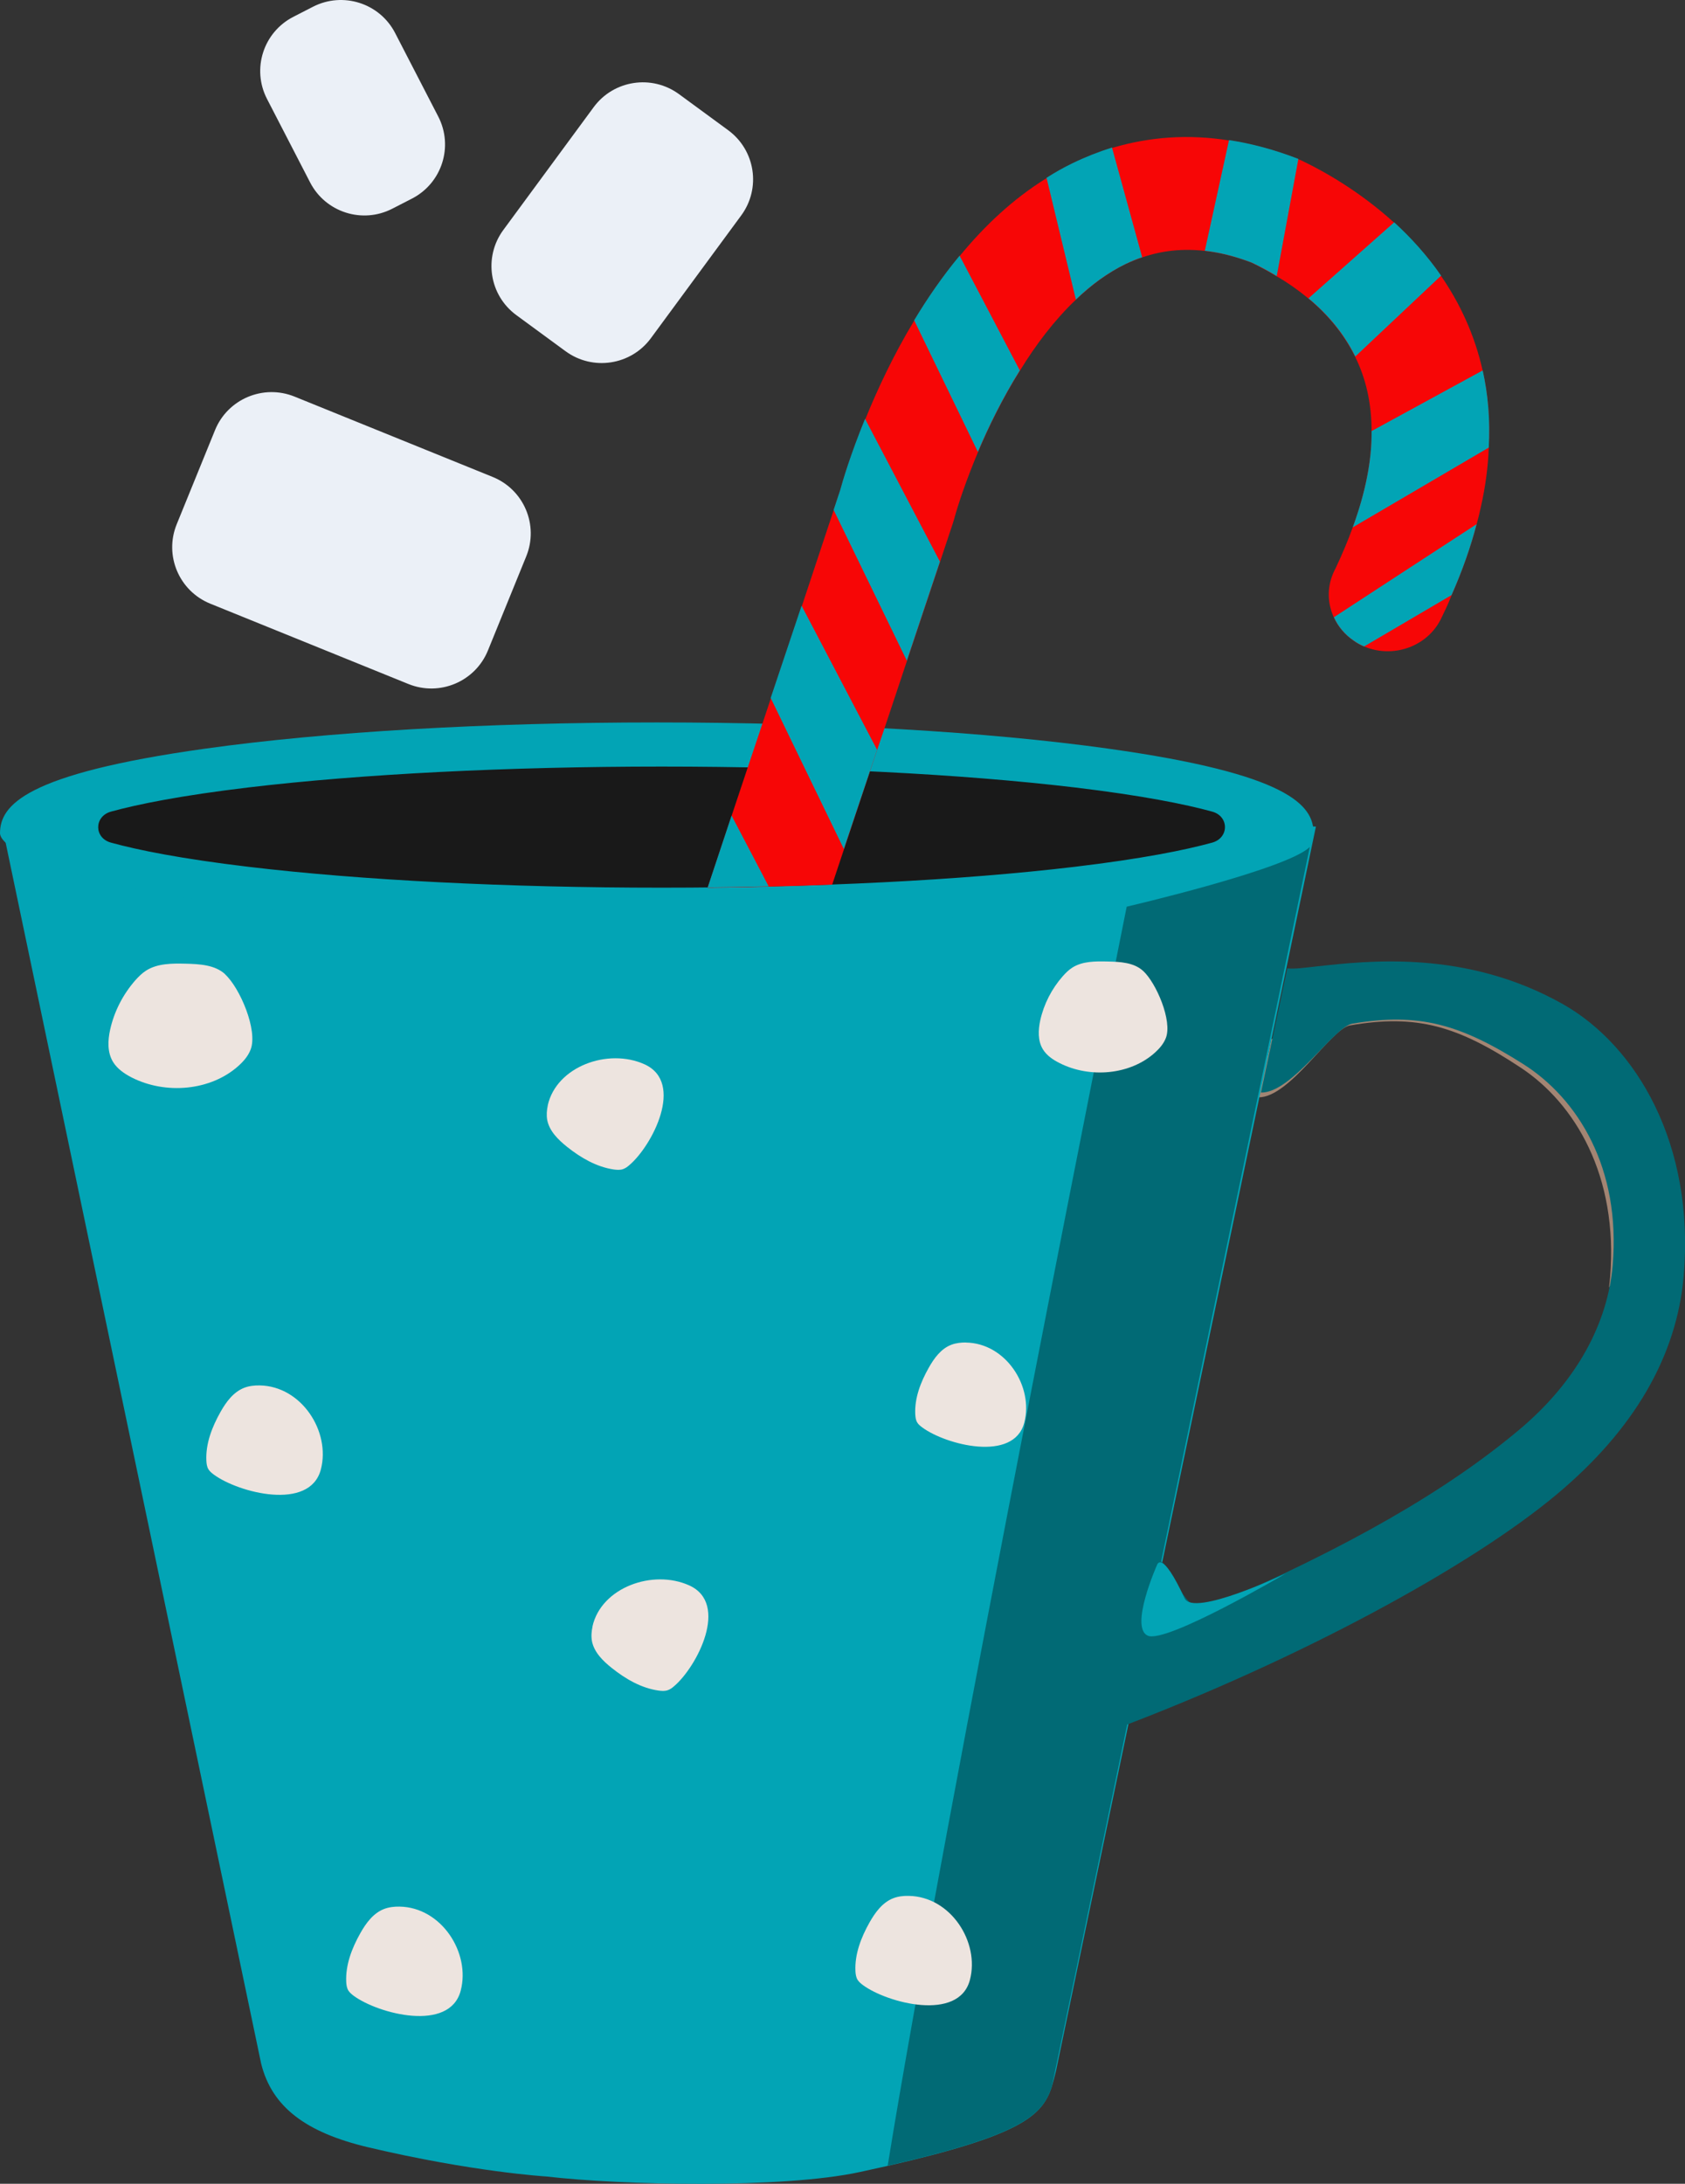
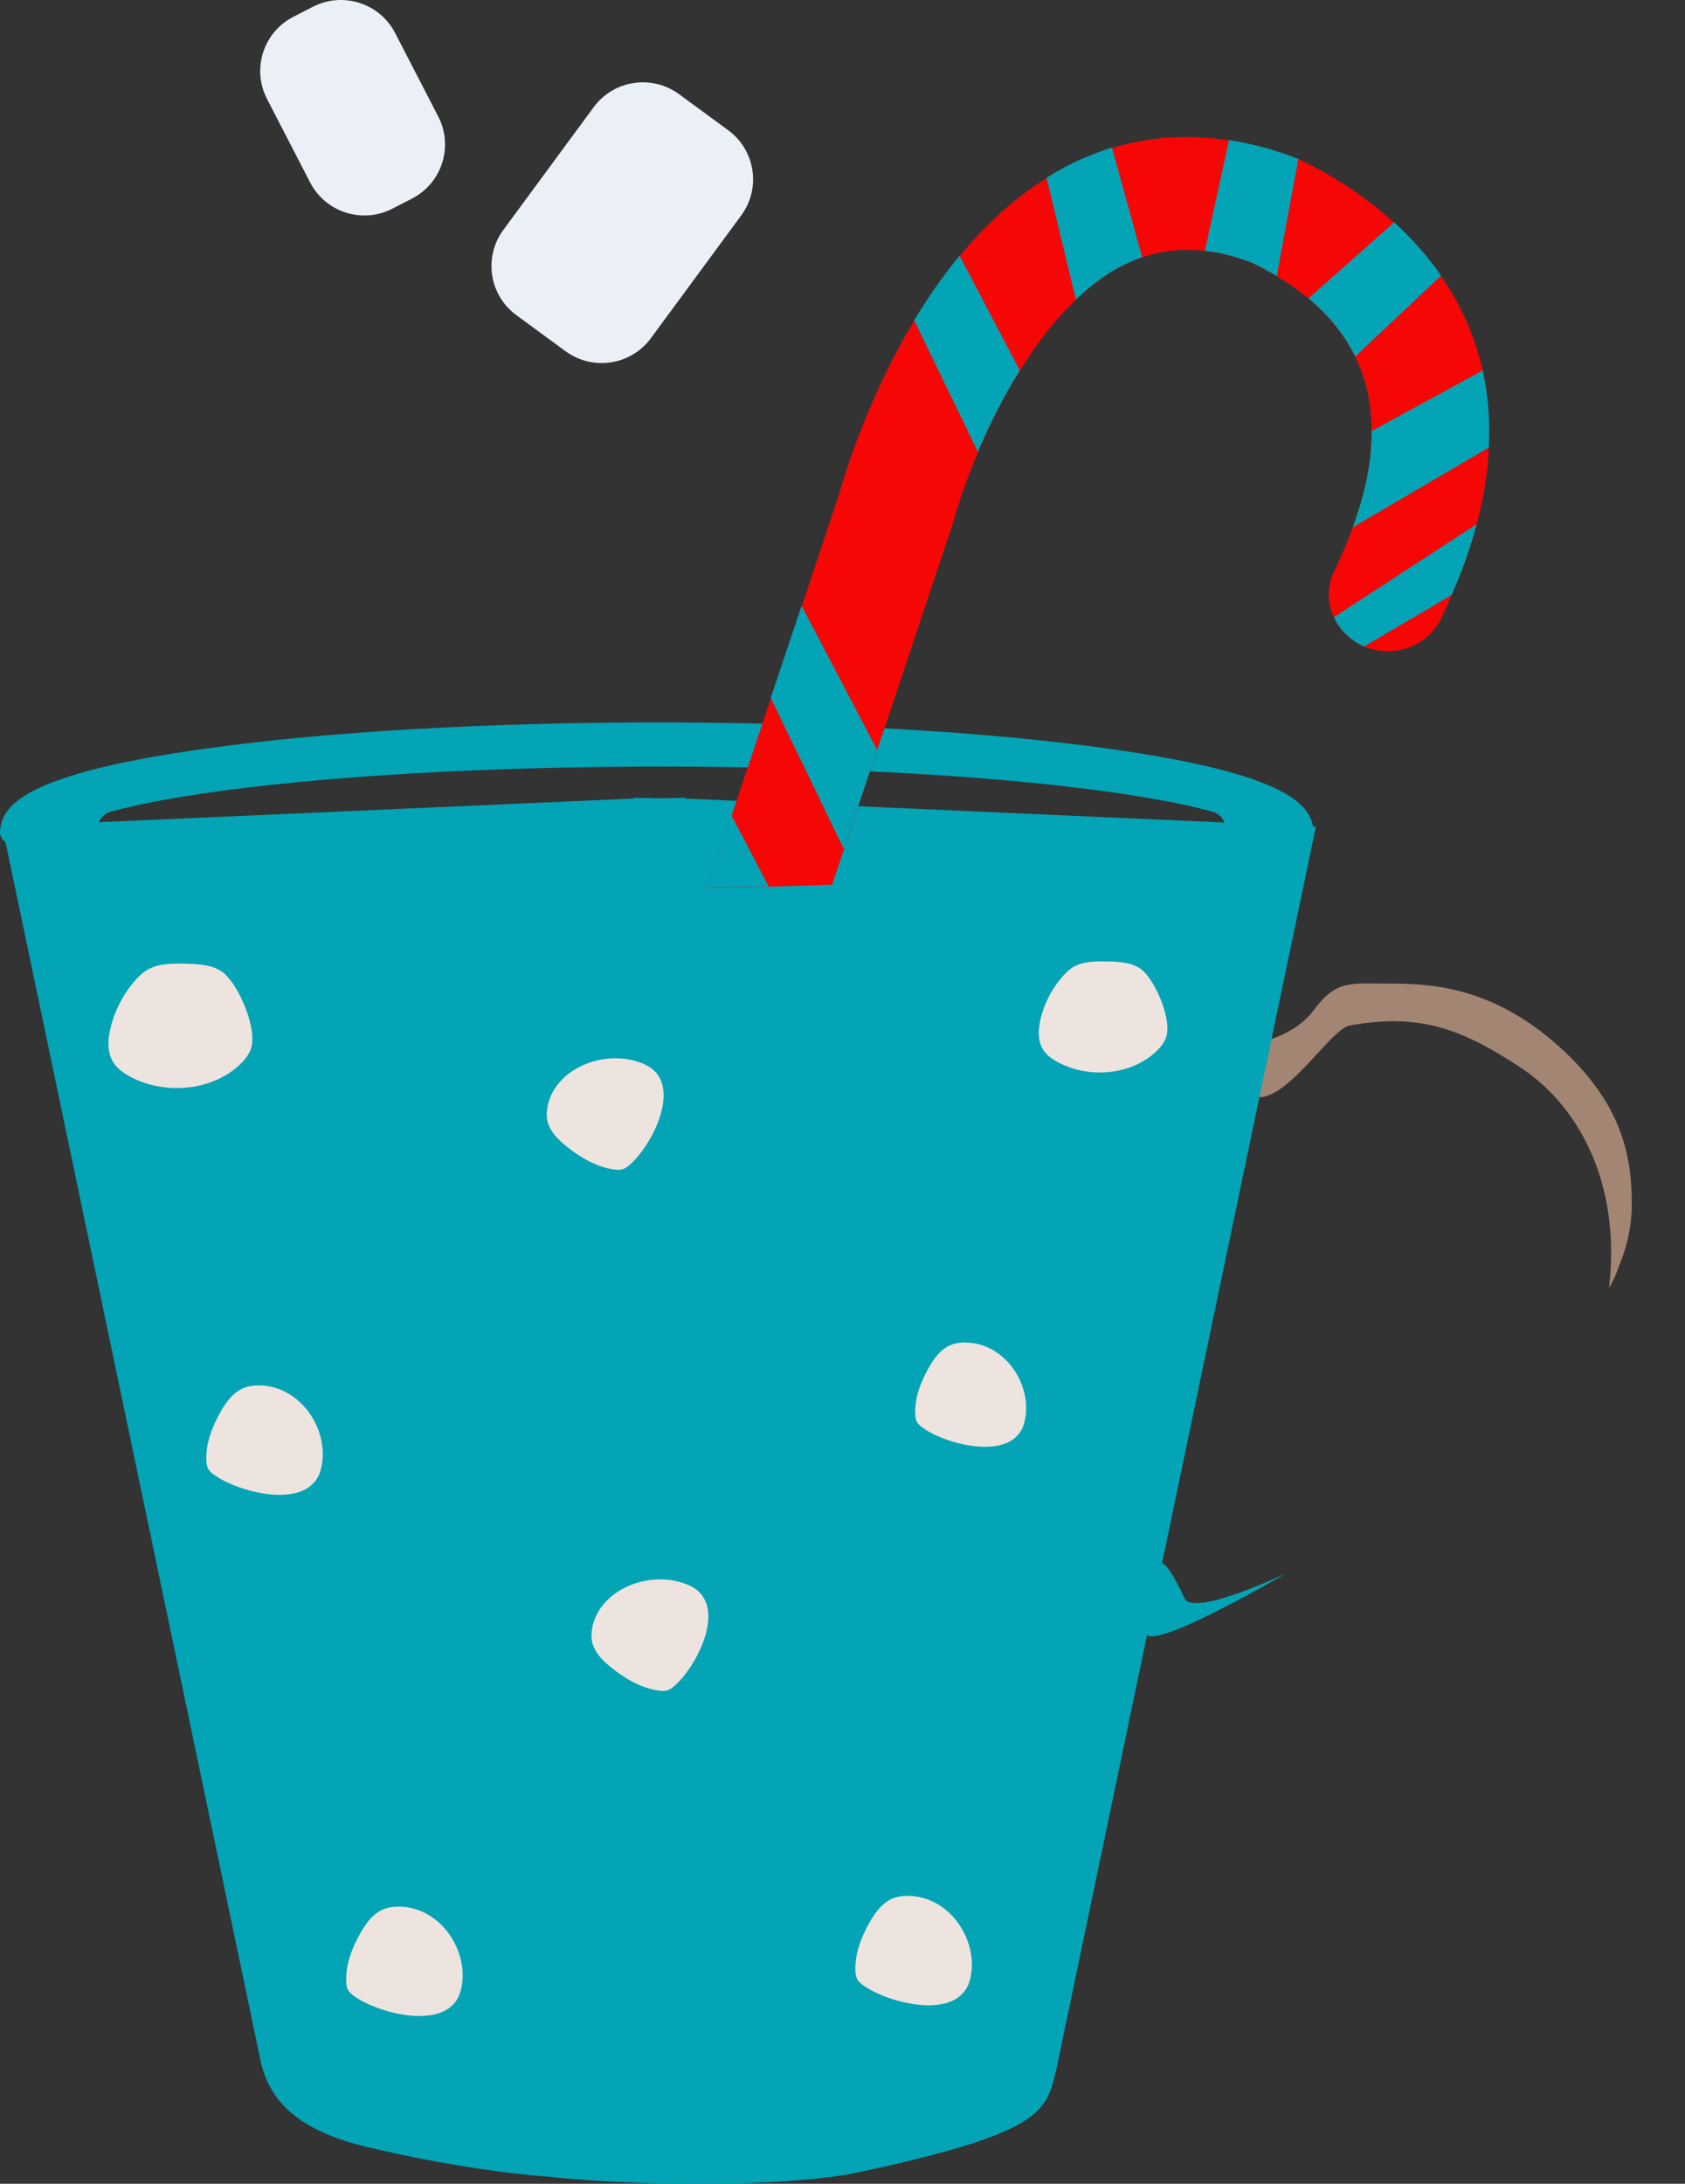
<svg xmlns="http://www.w3.org/2000/svg" width="44" height="57" viewBox="0 0 44 57" fill="none">
  <rect x="0" y="0" width="44" height="57" fill="#333333" stroke="none" />
  <g clip-path="url(#clip0_1867_4411)">
-     <path d="M33.077 27.56C33.09 27.556 33.1 27.552 33.113 27.547L33.197 27.124C33.568 26.994 34.01 26.764 34.304 26.368C34.906 25.559 35.266 25.674 36.35 25.674C37.434 25.674 38.998 25.789 40.684 27.292C42.37 28.795 42.611 30.181 42.611 31.451C42.611 32.082 42.434 32.684 42.282 33.029C42.186 33.314 42.082 33.525 42.016 33.604C42.026 33.519 42.037 33.431 42.044 33.346C42.263 30.685 41.124 28.803 39.715 27.871C38.068 26.779 36.99 26.462 35.249 26.766C34.756 26.851 33.677 28.659 32.859 28.642L33.079 27.562L33.077 27.56Z" fill="#A38573" />
+     <path d="M33.077 27.56C33.09 27.556 33.1 27.552 33.113 27.547L33.197 27.124C33.568 26.994 34.01 26.764 34.304 26.368C34.906 25.559 35.266 25.674 36.35 25.674C37.434 25.674 38.998 25.789 40.684 27.292C42.37 28.795 42.611 30.181 42.611 31.451C42.611 32.082 42.434 32.684 42.282 33.029C42.186 33.314 42.082 33.525 42.016 33.604C42.026 33.519 42.037 33.431 42.044 33.346C42.263 30.685 41.124 28.803 39.715 27.871C38.068 26.779 36.99 26.462 35.249 26.766C34.756 26.851 33.677 28.659 32.859 28.642L33.079 27.562L33.077 27.56" fill="#A38573" />
    <path d="M0.059 21.572L6.819 53.862C7.1 54.999 7.99 55.661 9.605 56.046C12.337 56.693 14.261 56.81 14.261 56.81C16.248 57.04 20.437 57.13 22.447 56.695C22.703 56.64 22.946 56.585 23.177 56.534C26.657 55.737 27.218 55.227 27.464 54.469C27.506 54.334 27.538 54.196 27.577 54.045L34.362 21.576L17.889 20.843V20.826L17.217 20.835L16.545 20.826V20.843L0.059 21.572Z" fill="#02A4B5" />
-     <path d="M17.15 24.113C26.556 24.113 34.182 23.001 34.182 21.629C34.182 20.257 26.556 19.145 17.15 19.145C7.743 19.145 0.117 20.257 0.117 21.629C0.117 23.001 7.743 24.113 17.15 24.113Z" fill="#191919" />
    <path d="M5.896 23.594C1.171 22.934 -0.004 22.091 1.15621e-05 21.744C0.006 21.024 0.636 20.201 5.36 19.541C8.514 19.1 12.701 18.857 17.15 18.857C21.599 18.857 25.785 19.1 28.939 19.541C33.664 20.201 34.3 21.024 34.3 21.744C34.3 22.463 32.887 22.934 28.163 23.592C25.009 24.032 21.537 24.169 17.088 24.169C12.639 24.169 9.048 24.03 5.894 23.592L5.896 23.594ZM28.067 20.554C25.115 20.203 21.283 20.009 17.276 20.009C13.268 20.009 9.436 20.203 6.485 20.554C4.724 20.765 3.606 20.99 2.9 21.184C2.452 21.308 2.452 21.874 2.9 21.995C3.606 22.189 4.724 22.415 6.485 22.625C9.436 22.977 13.268 23.17 17.276 23.17C21.283 23.17 25.115 22.977 28.067 22.625C29.827 22.415 30.945 22.189 31.651 21.995C32.099 21.872 32.099 21.305 31.651 21.184C30.945 20.99 29.827 20.765 28.067 20.554Z" fill="#02A4B5" />
-     <path d="M29.25 45.083C33.885 43.326 38.377 40.912 40.66 38.998C42.672 37.312 43.784 35.398 43.965 33.312C44.264 29.87 42.732 27.292 40.805 26.206C38.272 24.78 35.716 25.08 34.399 25.223C34.034 25.263 33.804 25.297 33.614 25.276L32.927 28.518C33.742 28.533 34.824 26.802 35.316 26.719C37.058 26.425 38.135 26.734 39.783 27.779C41.191 28.673 42.331 30.479 42.111 33.031C41.983 34.498 41.215 36.026 39.663 37.325C37.775 38.907 35.212 40.384 31.595 41.947C30.874 42.26 30.577 40.638 30.215 40.742L29.252 45.081L29.25 45.083Z" fill="#016A75" />
-     <path d="M23.18 56.529C26.66 55.733 27.221 55.222 27.467 54.464L34.203 22.106C33.629 22.687 29.421 23.666 29.421 23.666C29.421 23.666 24.614 47.658 23.18 56.529Z" fill="#016A75" />
    <path d="M33.581 41.068C33.581 41.068 30.451 42.911 29.971 42.694C29.488 42.477 30.212 40.851 30.212 40.851C30.212 40.851 30.331 40.416 30.933 41.719C31.163 42.22 33.581 41.068 33.581 41.068Z" fill="#02A4B5" />
    <path d="M29.847 25.341C29.61 25.122 29.247 25.103 28.918 25.097C28.605 25.09 28.268 25.088 28.005 25.254C27.907 25.316 27.824 25.399 27.749 25.484C27.461 25.812 27.258 26.21 27.164 26.631C27.109 26.885 27.096 27.166 27.233 27.389C27.331 27.549 27.495 27.662 27.666 27.747C28.455 28.149 29.514 28.062 30.165 27.47C30.282 27.364 30.387 27.24 30.444 27.093C30.617 26.648 30.195 25.659 29.847 25.339V25.341Z" fill="#EDE4DF" />
    <path d="M5.879 25.429C5.615 25.184 5.209 25.163 4.842 25.154C4.49 25.146 4.115 25.146 3.82 25.331C3.709 25.401 3.618 25.493 3.532 25.589C3.21 25.957 2.982 26.402 2.877 26.872C2.813 27.158 2.8 27.471 2.954 27.722C3.065 27.901 3.248 28.026 3.438 28.124C4.324 28.575 5.506 28.475 6.234 27.815C6.366 27.696 6.483 27.558 6.545 27.394C6.737 26.896 6.268 25.789 5.877 25.431L5.879 25.429Z" fill="#EDE4DF" />
    <path d="M14.305 28.85C14.277 28.978 14.267 29.11 14.29 29.238C14.348 29.525 14.574 29.748 14.809 29.936C15.165 30.219 15.575 30.459 16.029 30.526C16.108 30.536 16.192 30.543 16.266 30.517C16.33 30.496 16.384 30.455 16.433 30.413C17.032 29.906 17.884 28.26 16.832 27.781C15.88 27.349 14.531 27.835 14.303 28.852L14.305 28.85Z" fill="#EDE4DF" />
    <path d="M15.473 42.453C15.445 42.581 15.435 42.713 15.458 42.841C15.516 43.128 15.742 43.352 15.977 43.539C16.333 43.822 16.743 44.063 17.197 44.127C17.276 44.137 17.357 44.144 17.434 44.118C17.498 44.097 17.552 44.057 17.601 44.014C18.2 43.507 19.052 41.862 18 41.383C17.048 40.951 15.699 41.436 15.471 42.453H15.473Z" fill="#EDE4DF" />
    <path d="M25.225 35.041C25.095 35.041 24.963 35.054 24.841 35.101C24.57 35.205 24.391 35.454 24.252 35.701C24.041 36.076 23.879 36.491 23.9 36.916C23.905 36.991 23.913 37.066 23.951 37.129C23.983 37.183 24.035 37.223 24.086 37.261C24.696 37.711 26.474 38.177 26.747 37.134C26.994 36.191 26.267 35.058 25.223 35.043L25.225 35.041Z" fill="#EDE4DF" />
    <path d="M6.78 36.162C6.643 36.16 6.505 36.175 6.377 36.224C6.093 36.335 5.905 36.594 5.758 36.854C5.536 37.248 5.367 37.684 5.389 38.129C5.393 38.206 5.403 38.287 5.444 38.353C5.478 38.408 5.532 38.451 5.585 38.491C6.225 38.962 8.09 39.451 8.378 38.357C8.638 37.367 7.874 36.179 6.78 36.162Z" fill="#EDE4DF" />
    <path d="M10.432 49.766C10.296 49.764 10.157 49.779 10.029 49.828C9.745 49.938 9.557 50.198 9.41 50.458C9.188 50.852 9.02 51.288 9.041 51.733C9.045 51.809 9.056 51.89 9.096 51.956C9.131 52.012 9.184 52.054 9.237 52.095C9.877 52.565 11.742 53.055 12.03 51.961C12.291 50.971 11.527 49.783 10.432 49.766Z" fill="#EDE4DF" />
    <path d="M23.729 49.486C23.593 49.483 23.454 49.498 23.326 49.547C23.042 49.658 22.854 49.918 22.707 50.177C22.485 50.571 22.316 51.008 22.338 51.453C22.342 51.529 22.353 51.608 22.393 51.676C22.427 51.731 22.481 51.774 22.534 51.815C23.174 52.285 25.039 52.775 25.327 51.68C25.588 50.691 24.824 49.503 23.729 49.486Z" fill="#EDE4DF" />
    <path d="M38.876 11.683C38.859 12.171 38.791 12.696 38.667 13.243C38.635 13.39 38.6 13.537 38.558 13.686C38.404 14.272 38.189 14.889 37.905 15.534C37.903 15.545 37.898 15.553 37.894 15.564C37.817 15.76 37.728 15.949 37.632 16.145C37.278 16.875 36.383 17.195 35.622 16.875C35.609 16.873 35.598 16.867 35.587 16.863C35.502 16.824 35.421 16.777 35.351 16.726C35.118 16.569 34.939 16.354 34.83 16.113C34.657 15.739 34.647 15.302 34.841 14.902C34.849 14.883 34.86 14.861 34.871 14.844C35.046 14.474 35.197 14.116 35.323 13.767C35.385 13.601 35.44 13.437 35.492 13.273C35.526 13.165 35.556 13.056 35.583 12.948C35.613 12.841 35.637 12.737 35.66 12.633C35.673 12.575 35.686 12.518 35.696 12.46C35.703 12.426 35.711 12.392 35.716 12.356C35.754 12.143 35.784 11.934 35.799 11.732C35.805 11.66 35.809 11.585 35.812 11.515C35.814 11.443 35.816 11.372 35.816 11.302C35.816 11.287 35.816 11.27 35.816 11.255C35.816 10.542 35.675 9.893 35.385 9.309C35.107 8.745 34.702 8.239 34.164 7.789C33.917 7.585 33.642 7.387 33.334 7.21C33.283 7.181 33.232 7.149 33.178 7.119C33.127 7.087 33.074 7.059 33.018 7.029C32.91 6.97 32.799 6.914 32.683 6.857C32.645 6.842 32.607 6.829 32.57 6.814C32.502 6.791 32.436 6.768 32.37 6.746C32.331 6.731 32.291 6.721 32.252 6.71C32.229 6.704 32.205 6.695 32.182 6.691C32.165 6.685 32.148 6.68 32.129 6.676C32.065 6.659 32.001 6.642 31.939 6.629C31.898 6.619 31.858 6.61 31.817 6.604C31.791 6.597 31.766 6.593 31.74 6.589C31.695 6.58 31.651 6.574 31.608 6.567C31.559 6.559 31.508 6.553 31.461 6.548C30.889 6.484 30.347 6.538 29.826 6.719C29.79 6.729 29.754 6.744 29.717 6.757C29.645 6.785 29.574 6.812 29.502 6.844C29.468 6.859 29.429 6.876 29.395 6.891C29.337 6.919 29.278 6.951 29.222 6.98C29.156 7.014 29.092 7.053 29.03 7.093C28.981 7.121 28.932 7.153 28.885 7.185C28.83 7.221 28.774 7.259 28.721 7.298C28.676 7.33 28.631 7.361 28.588 7.398C28.574 7.408 28.559 7.421 28.544 7.432C28.503 7.462 28.465 7.493 28.426 7.528C28.367 7.577 28.307 7.628 28.247 7.681C28.196 7.726 28.147 7.772 28.096 7.821C27.539 8.349 27.05 8.994 26.634 9.673C26.523 9.85 26.416 10.029 26.314 10.21C26.111 10.572 25.928 10.934 25.765 11.285C25.684 11.46 25.61 11.632 25.539 11.798C25.236 12.52 25.023 13.148 24.91 13.567C24.903 13.593 24.891 13.62 24.886 13.646L24.547 14.664L23.683 17.25L23.094 19.017L22.998 19.3L22.904 19.577L22.716 20.137L22.413 21.044L22.038 22.168L21.73 23.092C21.186 23.113 20.634 23.13 20.072 23.143C19.545 23.155 19.016 23.164 18.48 23.17L19.104 21.295L19.234 20.905L19.524 20.037L19.81 19.183L19.906 18.898L20.13 18.225L20.939 15.819L21.771 13.312L21.773 13.307L21.831 13.139L21.86 13.048L21.948 12.786C21.948 12.786 21.95 12.773 21.952 12.767C21.959 12.745 21.967 12.72 21.974 12.69C21.98 12.671 21.984 12.647 21.993 12.624C21.993 12.62 21.995 12.618 21.995 12.613C22.001 12.592 22.008 12.571 22.016 12.547C22.038 12.479 22.061 12.398 22.091 12.307C22.102 12.273 22.114 12.239 22.125 12.203C22.14 12.156 22.155 12.109 22.174 12.06C22.198 11.992 22.223 11.919 22.249 11.845C22.287 11.736 22.33 11.619 22.377 11.496C22.443 11.321 22.513 11.136 22.595 10.94H22.597C22.902 10.187 23.322 9.28 23.873 8.368C24.131 7.938 24.419 7.506 24.737 7.089C24.782 7.032 24.824 6.972 24.871 6.917C24.931 6.838 24.995 6.761 25.059 6.685C25.699 5.903 26.453 5.19 27.327 4.651C27.366 4.626 27.409 4.6 27.449 4.575C27.492 4.549 27.532 4.524 27.575 4.5C27.616 4.475 27.658 4.451 27.703 4.428C27.803 4.373 27.906 4.319 28.008 4.27C28.136 4.209 28.262 4.151 28.39 4.098C28.475 4.062 28.561 4.028 28.648 3.996C28.734 3.964 28.821 3.934 28.909 3.904C28.951 3.889 28.994 3.874 29.039 3.862C30.023 3.568 31.042 3.498 32.094 3.666C32.169 3.676 32.244 3.689 32.319 3.702C32.615 3.755 32.914 3.828 33.213 3.917C33.285 3.938 33.353 3.96 33.426 3.985C33.582 4.036 33.737 4.092 33.893 4.151C33.9 4.151 33.902 4.155 33.904 4.158C33.938 4.168 33.97 4.181 33.998 4.196C34.563 4.466 35.498 4.988 36.407 5.814C36.46 5.863 36.516 5.914 36.567 5.965C36.62 6.016 36.674 6.069 36.727 6.122C36.832 6.229 36.936 6.34 37.041 6.457C37.143 6.572 37.243 6.693 37.344 6.817C37.393 6.878 37.442 6.942 37.489 7.008C37.538 7.072 37.585 7.138 37.632 7.206C38.112 7.902 38.505 8.724 38.718 9.682C38.855 10.297 38.914 10.961 38.874 11.694L38.876 11.683Z" fill="#F70606" />
    <path d="M20.072 23.136C19.545 23.149 19.016 23.157 18.48 23.164L19.104 21.288L20.072 23.136Z" fill="#02A4B5" />
    <path d="M20.125 18.218L22.035 22.161L22.903 19.572L20.932 15.81L20.125 18.218Z" fill="#02A4B5" />
-     <path d="M21.766 13.305H21.77L21.943 12.782C21.996 12.584 22.203 11.875 22.589 10.932L24.544 14.659L23.68 17.246L21.766 13.305Z" fill="#02A4B5" />
    <path d="M25.535 11.796L23.871 8.36C24.215 7.789 24.609 7.215 25.058 6.674L26.63 9.669C26.184 10.382 25.819 11.125 25.535 11.794V11.796Z" fill="#02A4B5" />
    <path d="M29.396 6.889C28.926 7.117 28.491 7.438 28.094 7.819L27.328 4.641C27.544 4.503 27.772 4.373 28.007 4.26C28.344 4.096 28.689 3.962 29.037 3.851L29.825 6.714C29.68 6.761 29.537 6.823 29.396 6.889Z" fill="#02A4B5" />
    <path d="M33.904 4.149L33.339 7.206C33.138 7.083 32.92 6.965 32.688 6.855C32.263 6.693 31.854 6.589 31.461 6.546L32.093 3.657C32.684 3.747 33.283 3.908 33.891 4.143C33.898 4.143 33.9 4.147 33.902 4.151L33.904 4.149Z" fill="#02A4B5" />
    <path d="M35.391 9.307C35.113 8.743 34.708 8.234 34.168 7.787L36.406 5.803C36.837 6.197 37.258 6.657 37.631 7.195L35.389 9.307H35.391Z" fill="#02A4B5" />
    <path d="M38.875 11.683L35.324 13.765C35.657 12.854 35.824 12.017 35.817 11.251L38.717 9.669C38.854 10.282 38.916 10.948 38.875 11.681V11.683Z" fill="#02A4B5" />
    <path d="M37.905 15.532L35.622 16.873C35.609 16.869 35.598 16.865 35.59 16.86C35.504 16.82 35.423 16.775 35.353 16.724C35.12 16.567 34.941 16.352 34.832 16.111C35.748 15.511 37.382 14.448 38.558 13.682C38.404 14.27 38.191 14.885 37.905 15.53V15.532Z" fill="#02A4B5" />
-     <path d="M12.865 12.449L7.692 10.352C6.876 10.022 5.946 10.414 5.615 11.227L4.614 13.685C4.283 14.498 4.675 15.426 5.491 15.757L10.665 17.854C11.48 18.184 12.41 17.792 12.741 16.979L13.742 14.521C14.073 13.707 13.681 12.78 12.865 12.449Z" fill="#EBF0F7" />
    <path d="M15.502 2.798L13.143 6.003C12.622 6.711 12.774 7.707 13.484 8.226L14.769 9.168C15.478 9.687 16.476 9.535 16.997 8.827L19.356 5.622C19.877 4.914 19.724 3.919 19.015 3.399L17.73 2.457C17.02 1.938 16.023 2.09 15.502 2.798Z" fill="#EBF0F7" />
    <path d="M6.972 2.582L8.098 4.762C8.501 5.543 9.463 5.85 10.245 5.447L10.757 5.184C11.54 4.782 11.847 3.823 11.444 3.042L10.318 0.862C9.915 0.081 8.954 -0.225 8.171 0.177L7.659 0.44C6.876 0.842 6.569 1.801 6.972 2.582Z" fill="#EBF0F7" />
  </g>
  <defs>
    <clipPath id="clip0_1867_4411">
      <rect width="44" height="57" fill="white" />
    </clipPath>
  </defs>
</svg>